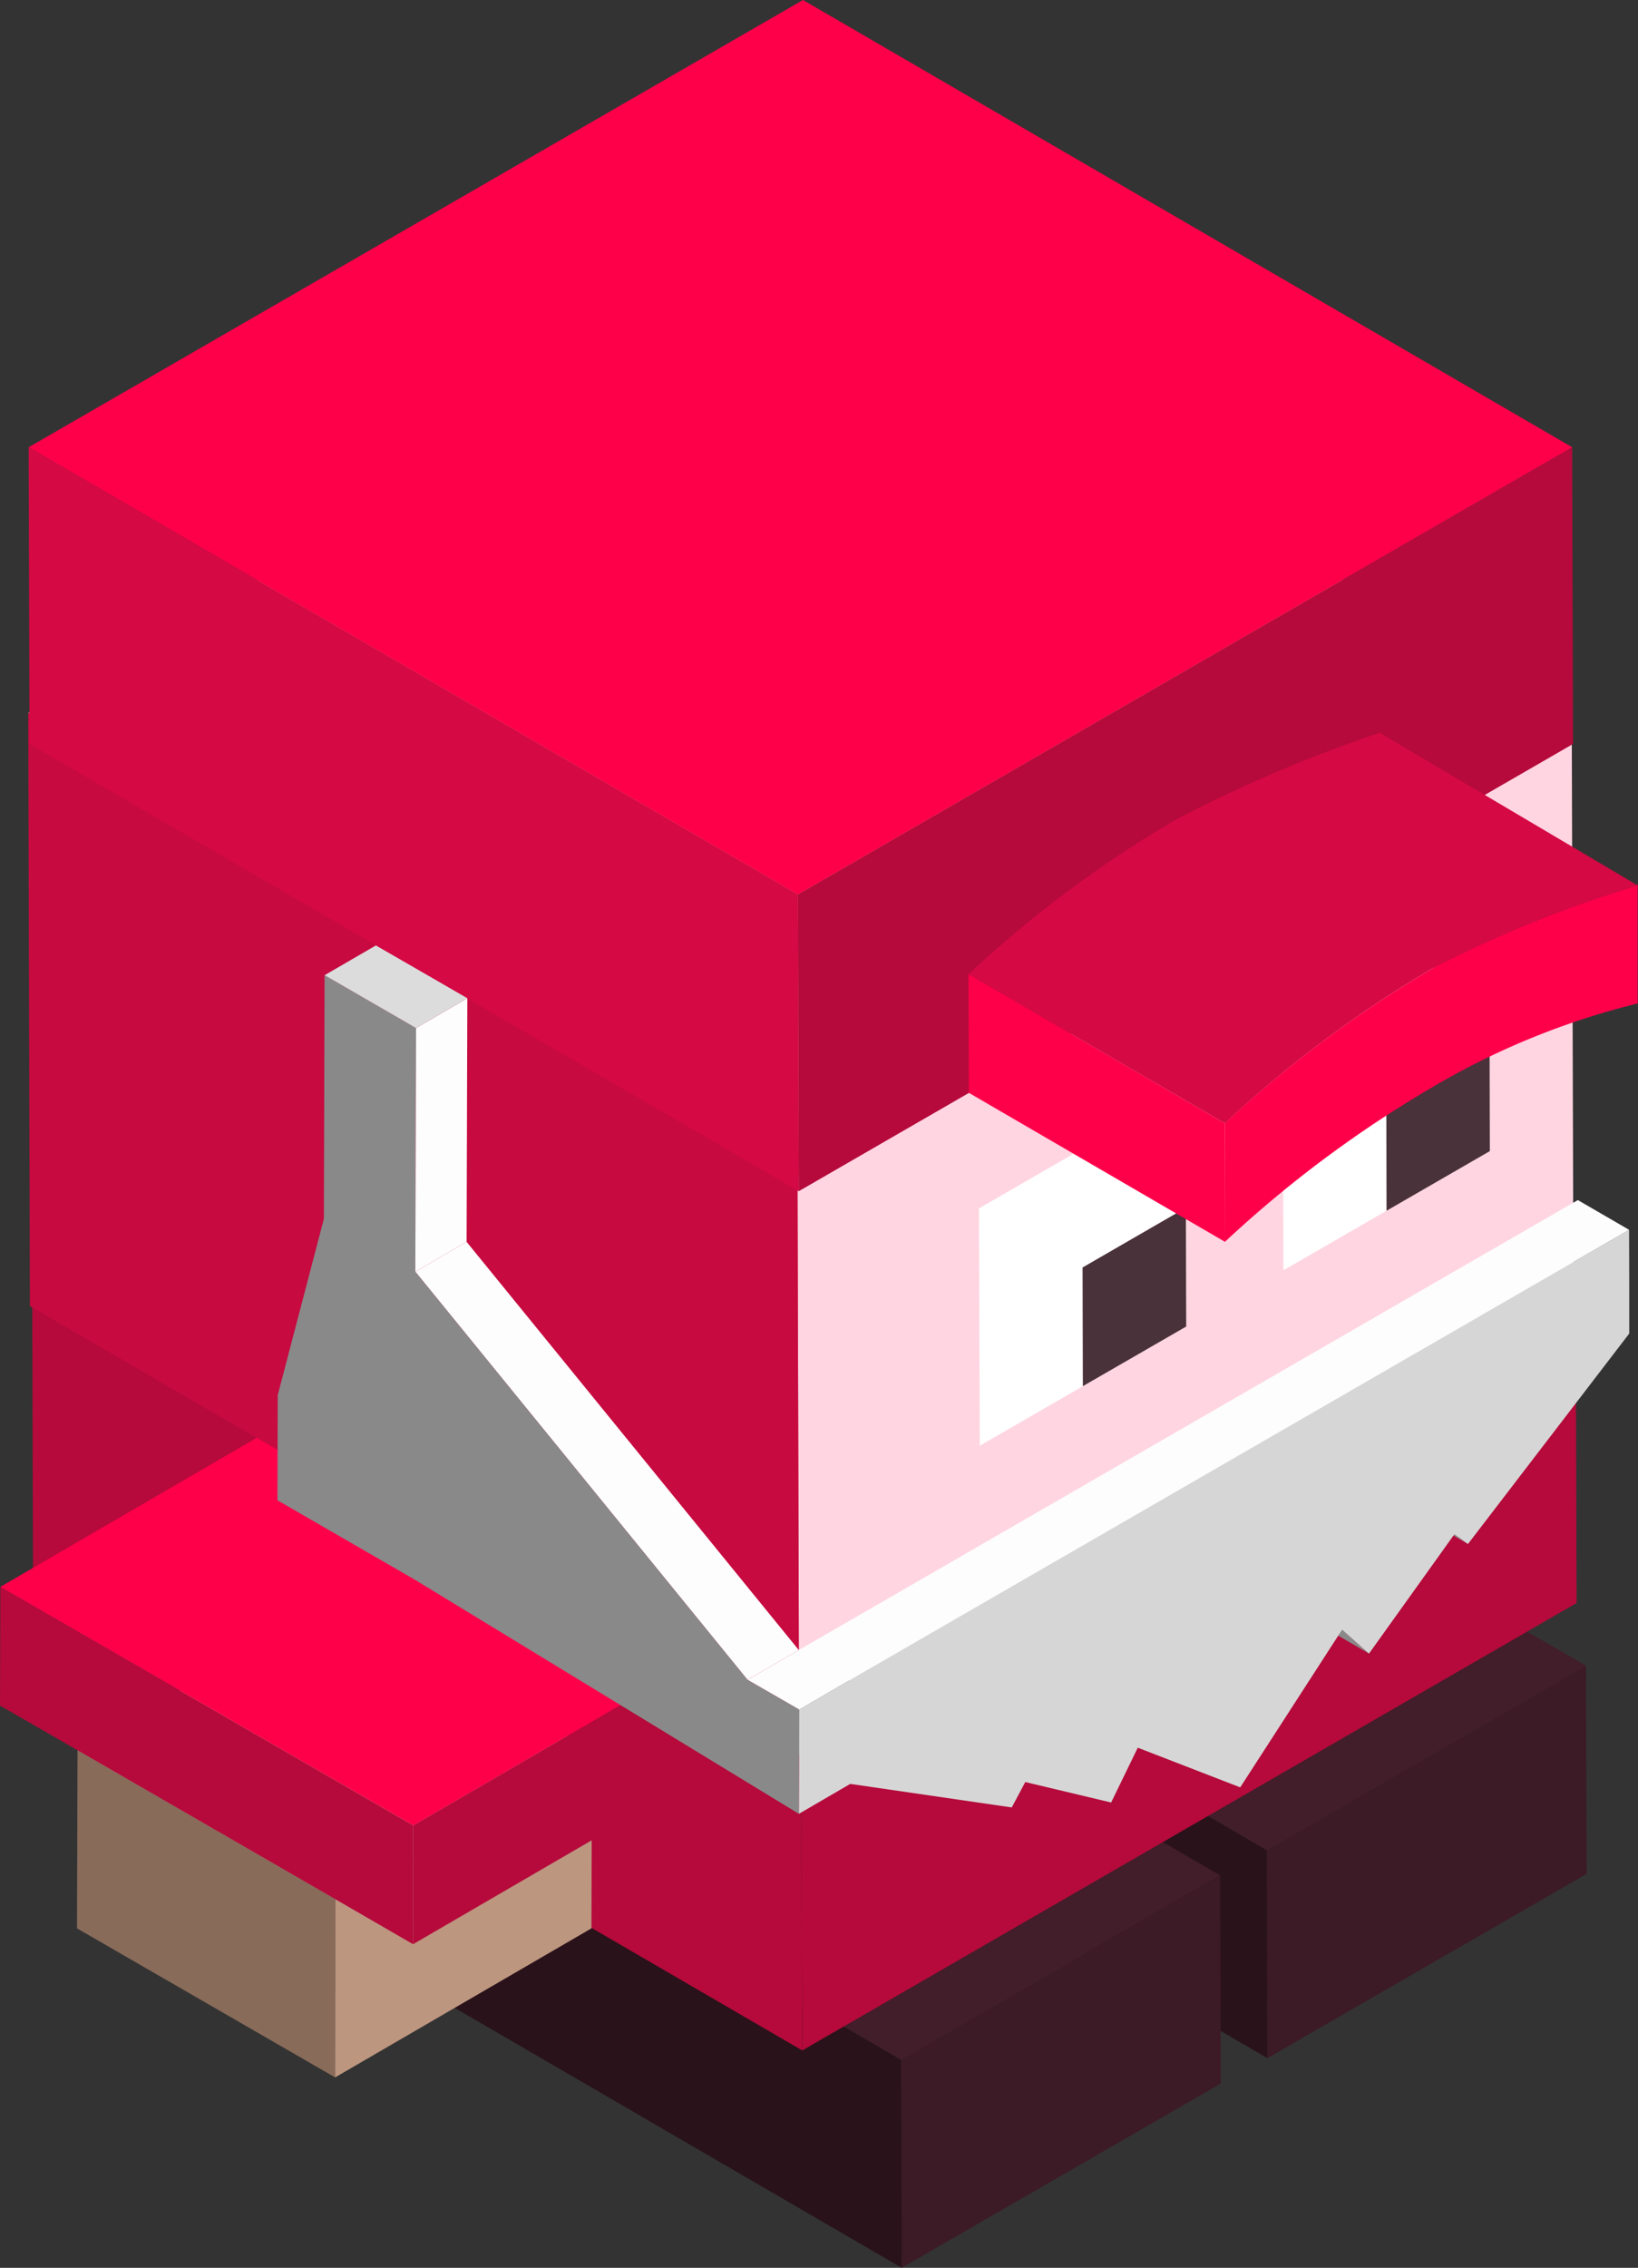
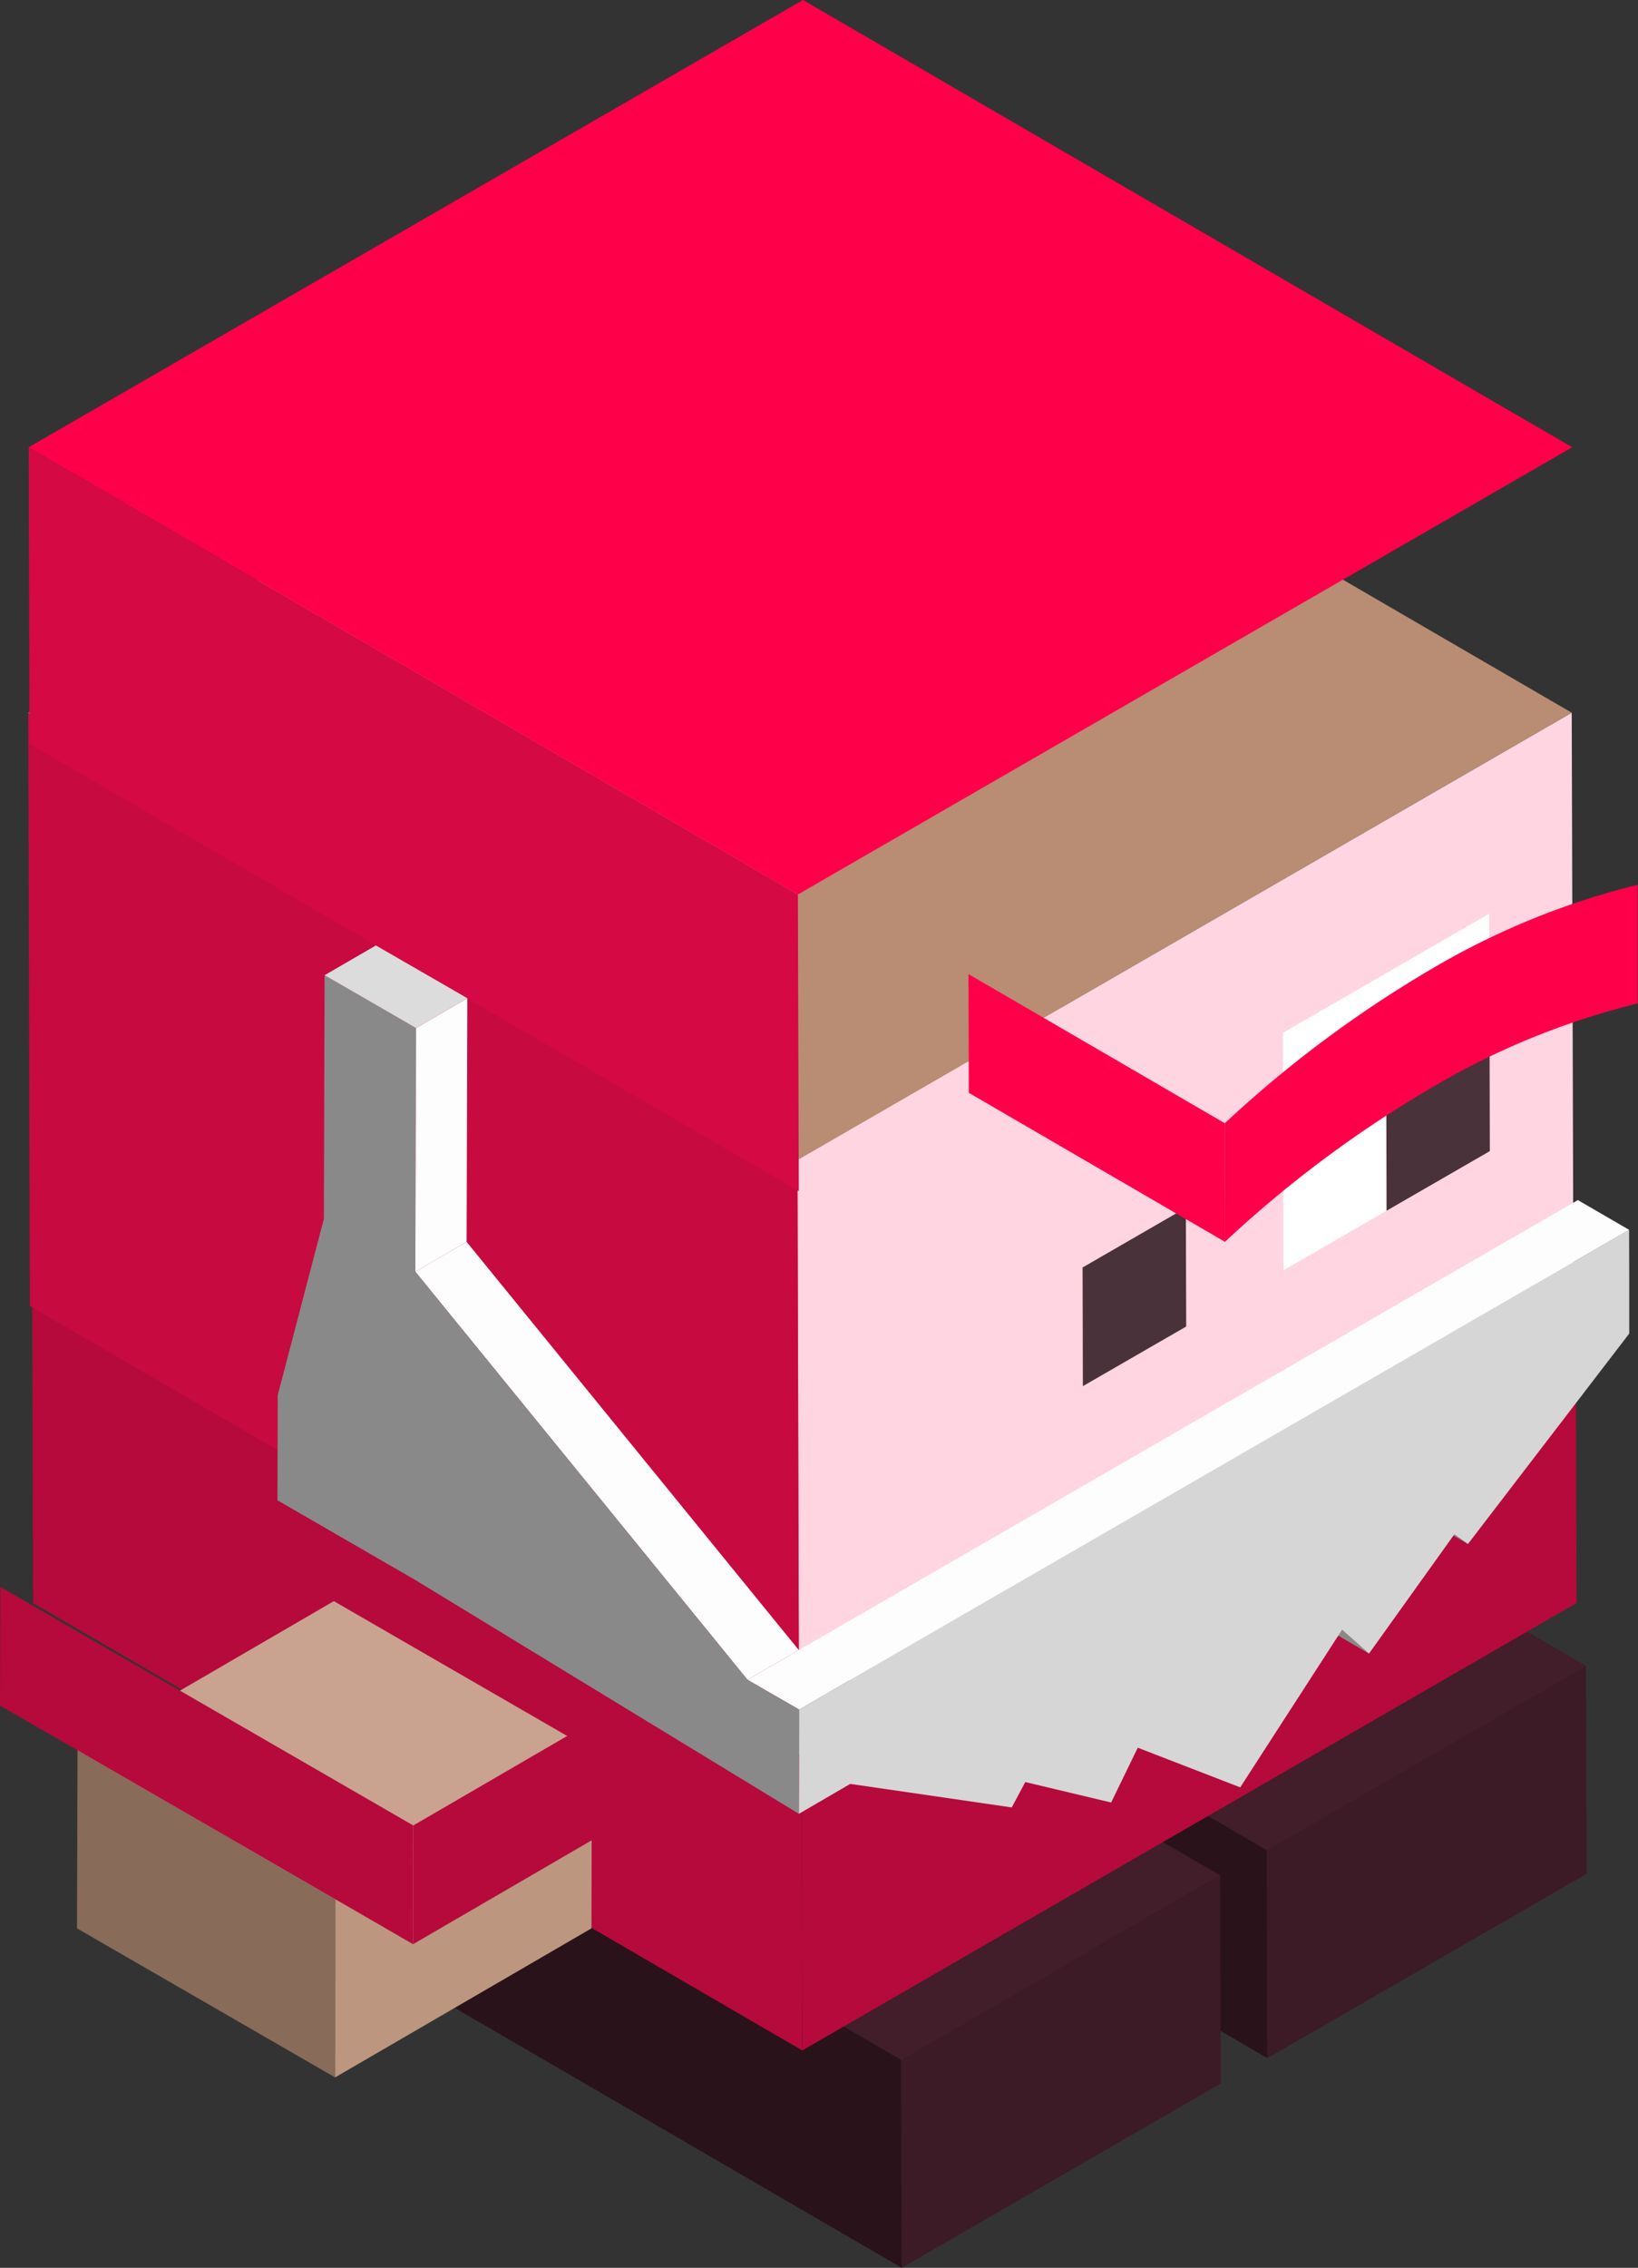
<svg xmlns="http://www.w3.org/2000/svg" width="69.37" height="96" viewBox="0 0 69.37 96">
  <rect x="0" y="0" width="69.37" height="96" fill="#333333" stroke="none" />
  <g id="joe_logo_1_" data-name="joe_logo (1)" transform="translate(-7)">
    <path id="Path_46528" data-name="Path 46528" d="M48.459,36.727l.025,8.807-13.515,7.8-.025-8.807Z" transform="translate(25.708 33.789)" fill="#3c1a26" />
    <path id="Path_46529" data-name="Path 46529" d="M46.416,56.251,22.528,42.366,22.5,33.559,46.391,47.444Z" transform="translate(14.26 30.874)" fill="#29121a" />
    <path id="Path_46530" data-name="Path 46530" d="M46.391,51.183,22.5,37.3l13.515-7.8L59.906,43.38Z" transform="translate(14.26 27.136)" fill="#421d2a" />
    <path id="Path_46531" data-name="Path 46531" d="M40.389,41.349l.025,8.807L26.9,57.959l-.025-8.807Z" transform="translate(18.287 38.041)" fill="#3c1a26" />
    <path id="Path_46532" data-name="Path 46532" d="M38.349,60.873,14.459,46.988l-.025-8.807L38.325,52.066Z" transform="translate(6.839 35.127)" fill="#29121a" />
    <path id="Path_46533" data-name="Path 46533" d="M38.325,55.805,14.434,41.92l13.515-7.8L51.837,48Z" transform="translate(6.839 31.388)" fill="#421d2a" />
    <path id="Path_46534" data-name="Path 46534" d="M57.468,28.8l.037,12.56L24.712,60.3l-.034-12.563Z" transform="translate(16.264 26.499)" fill="#b50a3b" />
    <path id="Path_46763" data-name="Path 46763" d="M40.322,60.3,7.748,41.364,7.711,28.8,40.288,47.733Z" transform="translate(0.654 26.499)" fill="#b50a3b" />
    <path id="Path_47016" data-name="Path 47016" d="M40.288,56.8,7.711,37.876,40.5,18.943,73.078,37.876Z" transform="translate(0.654 17.428)" fill="#db5b54" />
    <path id="Path_47017" data-name="Path 47017" d="M57.38,15.714l.074,25.12L24.661,59.766l-.071-25.12Z" transform="translate(16.183 14.456)" fill="#ffd5e2" />
    <path id="Path_47018" data-name="Path 47018" d="M40.271,59.765,7.693,40.832,7.623,15.715,40.2,34.645Z" transform="translate(0.573 14.458)" fill="#c70a40" />
    <path id="Path_47019" data-name="Path 47019" d="M40.2,43.717,7.623,24.787,40.416,5.855,72.99,24.784Z" transform="translate(0.573 5.386)" fill="#b88d73" />
-     <path id="Path_47020" data-name="Path 47020" d="M37.34,24.013l.015,5.023-4.373,2.527.012,5.023,4.376-2.524-8.745,5.047L28.594,29.06Z" transform="translate(19.867 22.092)" fill="#fff" />
    <path id="Path_47021" data-name="Path 47021" d="M35.252,26.629l.015,5.026-4.376,2.524-.012-5.023Z" transform="translate(21.969 24.499)" fill="#493239" />
    <path id="Path_47022" data-name="Path 47022" d="M44.037,20.145l.015,5.026L39.68,27.695l.012,5.023,4.373-2.524-8.742,5.047-.028-10.049Z" transform="translate(26.031 18.533)" fill="#fff" />
    <path id="Path_47023" data-name="Path 47023" d="M41.951,22.763l.012,5.023-4.373,2.524-.012-5.023Z" transform="translate(28.132 20.942)" fill="#493239" />
    <path id="Path_47024" data-name="Path 47024" d="M19.648,44.9l-.018,7.537L8.7,46.128l.022-7.537Z" transform="translate(1.561 35.503)" fill="#886b59" />
    <path id="Path_47025" data-name="Path 47025" d="M14.409,44.9,25.268,38.59l-.018,7.537L14.391,52.438Z" transform="translate(6.799 35.503)" fill="#bd967f" />
    <path id="Path_47026" data-name="Path 47026" d="M8.708,41.614,19.567,35.3,30.5,41.614,19.637,47.925Z" transform="translate(1.571 32.479)" fill="#caa390" />
    <path id="Path_47027" data-name="Path 47027" d="M24.5,45.085l-.012,5.026-3.282-1.9-10.93-6.311L7,40.013l.015-5.026Z" transform="translate(0 32.188)" fill="#b50a3b" />
    <path id="Path_47256" data-name="Path 47256" d="M16.122,43.271,26.981,36.96l-.012,5.026L16.11,48.3Z" transform="translate(8.381 34.003)" fill="#b50a3b" />
-     <path id="Path_47464" data-name="Path 47464" d="M7.008,38.011,17.867,31.7,35.354,41.8,24.5,48.109Z" transform="translate(0.007 29.164)" fill="#fe004a" />
-     <path id="Path_47696" data-name="Path 47696" d="M57.39,9.861l.037,12.56L24.637,41.353,24.6,28.793Z" transform="translate(16.192 9.072)" fill="#b50a3b" />
    <path id="Path_47697" data-name="Path 47697" d="M40.247,41.353,7.669,22.421,7.632,9.861,40.209,28.793Z" transform="translate(0.582 9.072)" fill="#d50944" />
    <path id="Path_47698" data-name="Path 47698" d="M40.209,37.865,7.632,18.933,40.425,0,73,18.933Z" transform="translate(0.582)" fill="#fe004a" />
    <path id="Path_47699" data-name="Path 47699" d="M42.755,23.079A32.312,32.312,0,0,1,51.5,19.508v5.023a32.207,32.207,0,0,0-8.745,3.574,49.343,49.343,0,0,0-8.739,6.52V29.6A49.515,49.515,0,0,1,42.755,23.079Z" transform="translate(24.857 17.947)" fill="#fe004a" />
    <path id="Path_47700" data-name="Path 47700" d="M39.233,32.812,28.377,26.5l-.015-5.026L39.221,27.79Z" transform="translate(19.653 19.761)" fill="#fe004a" />
-     <path id="Path_47701" data-name="Path 47701" d="M39.221,32.686,28.362,26.375a49.436,49.436,0,0,1,8.739-6.52,58.685,58.685,0,0,1,8.677-3.7l10.939,6.471a51.121,51.121,0,0,0-8.757,3.535A49.511,49.511,0,0,0,39.221,32.686Z" transform="translate(19.653 14.864)" fill="#d50944" />
    <path id="Path_47702" data-name="Path 47702" d="M40.695,34.845l-2.169-1.263-.576-.413,2.172,1.26Z" transform="translate(28.473 30.515)" fill="#898989" />
    <path id="Path_47703" data-name="Path 47703" d="M38.783,37.546,36.61,36.282l-1.137-1.008,2.172,1.26Z" transform="translate(26.195 32.453)" fill="#898989" />
    <path id="Path_47704" data-name="Path 47704" d="M26.786,40.323l-2.172-1.26,0-.807,2.172,1.263Z" transform="translate(16.202 35.195)" fill="#888" />
    <path id="Path_47705" data-name="Path 47705" d="M58.755,27.115l.006,2.216,0,1.374,0,.8L51.93,40.415,51.357,40l-3.618,5.054L46.6,44.042l-4.314,6.674-4.339-1.679-1.128,2.32-3.636-.866-.573,1.075-6.862-1,0-.8-.009-3.587Z" transform="translate(17.238 24.946)" fill="#d6d6d6" />
    <path id="Path_47706" data-name="Path 47706" d="M26.788,41.237l-2.172-1.263-.009-3.587,2.172,1.264Z" transform="translate(16.197 33.476)" fill="#888" />
    <path id="Path_47707" data-name="Path 47707" d="M26.779,46.784l-2.172-1.263L57.624,26.459l2.172,1.26Z" transform="translate(16.198 24.342)" fill="#fdfdfd" />
    <path id="Path_47708" data-name="Path 47708" d="M16.161,28.644l2.172-1.264L32.4,44.658l-2.172,1.26Z" transform="translate(8.428 25.19)" fill="#fdfdfd" />
    <path id="Path_47709" data-name="Path 47709" d="M23.487,37.639l2.172-1.26,2.185,1.26L25.675,38.9Z" transform="translate(15.168 33.469)" fill="#fdfdfd" />
    <path id="Path_47710" data-name="Path 47710" d="M24.633,38.3l2.169-1.26-.012,4.407-2.169,1.263Z" transform="translate(16.211 34.073)" fill="#d6d6d6" />
    <path id="Path_47711" data-name="Path 47711" d="M18.99,23.738l-.031,10.314L33.026,51.327l2.188,1.26L35.2,57,18.922,47.081l-3.873-2.237L13.12,43.728l.012-4.45,1.954-7.463L15.116,21.5Z" transform="translate(5.63 19.781)" fill="#898989" />
    <path id="Path_47712" data-name="Path 47712" d="M16.192,23.272l2.172-1.264-.031,10.314-2.172,1.264Z" transform="translate(8.428 20.248)" fill="#fdfdfd" />
    <path id="Path_47713" data-name="Path 47713" d="M14.16,22.105l2.172-1.26,3.873,2.234-2.172,1.264Z" transform="translate(6.587 19.177)" fill="#dcdcdc" />
  </g>
</svg>